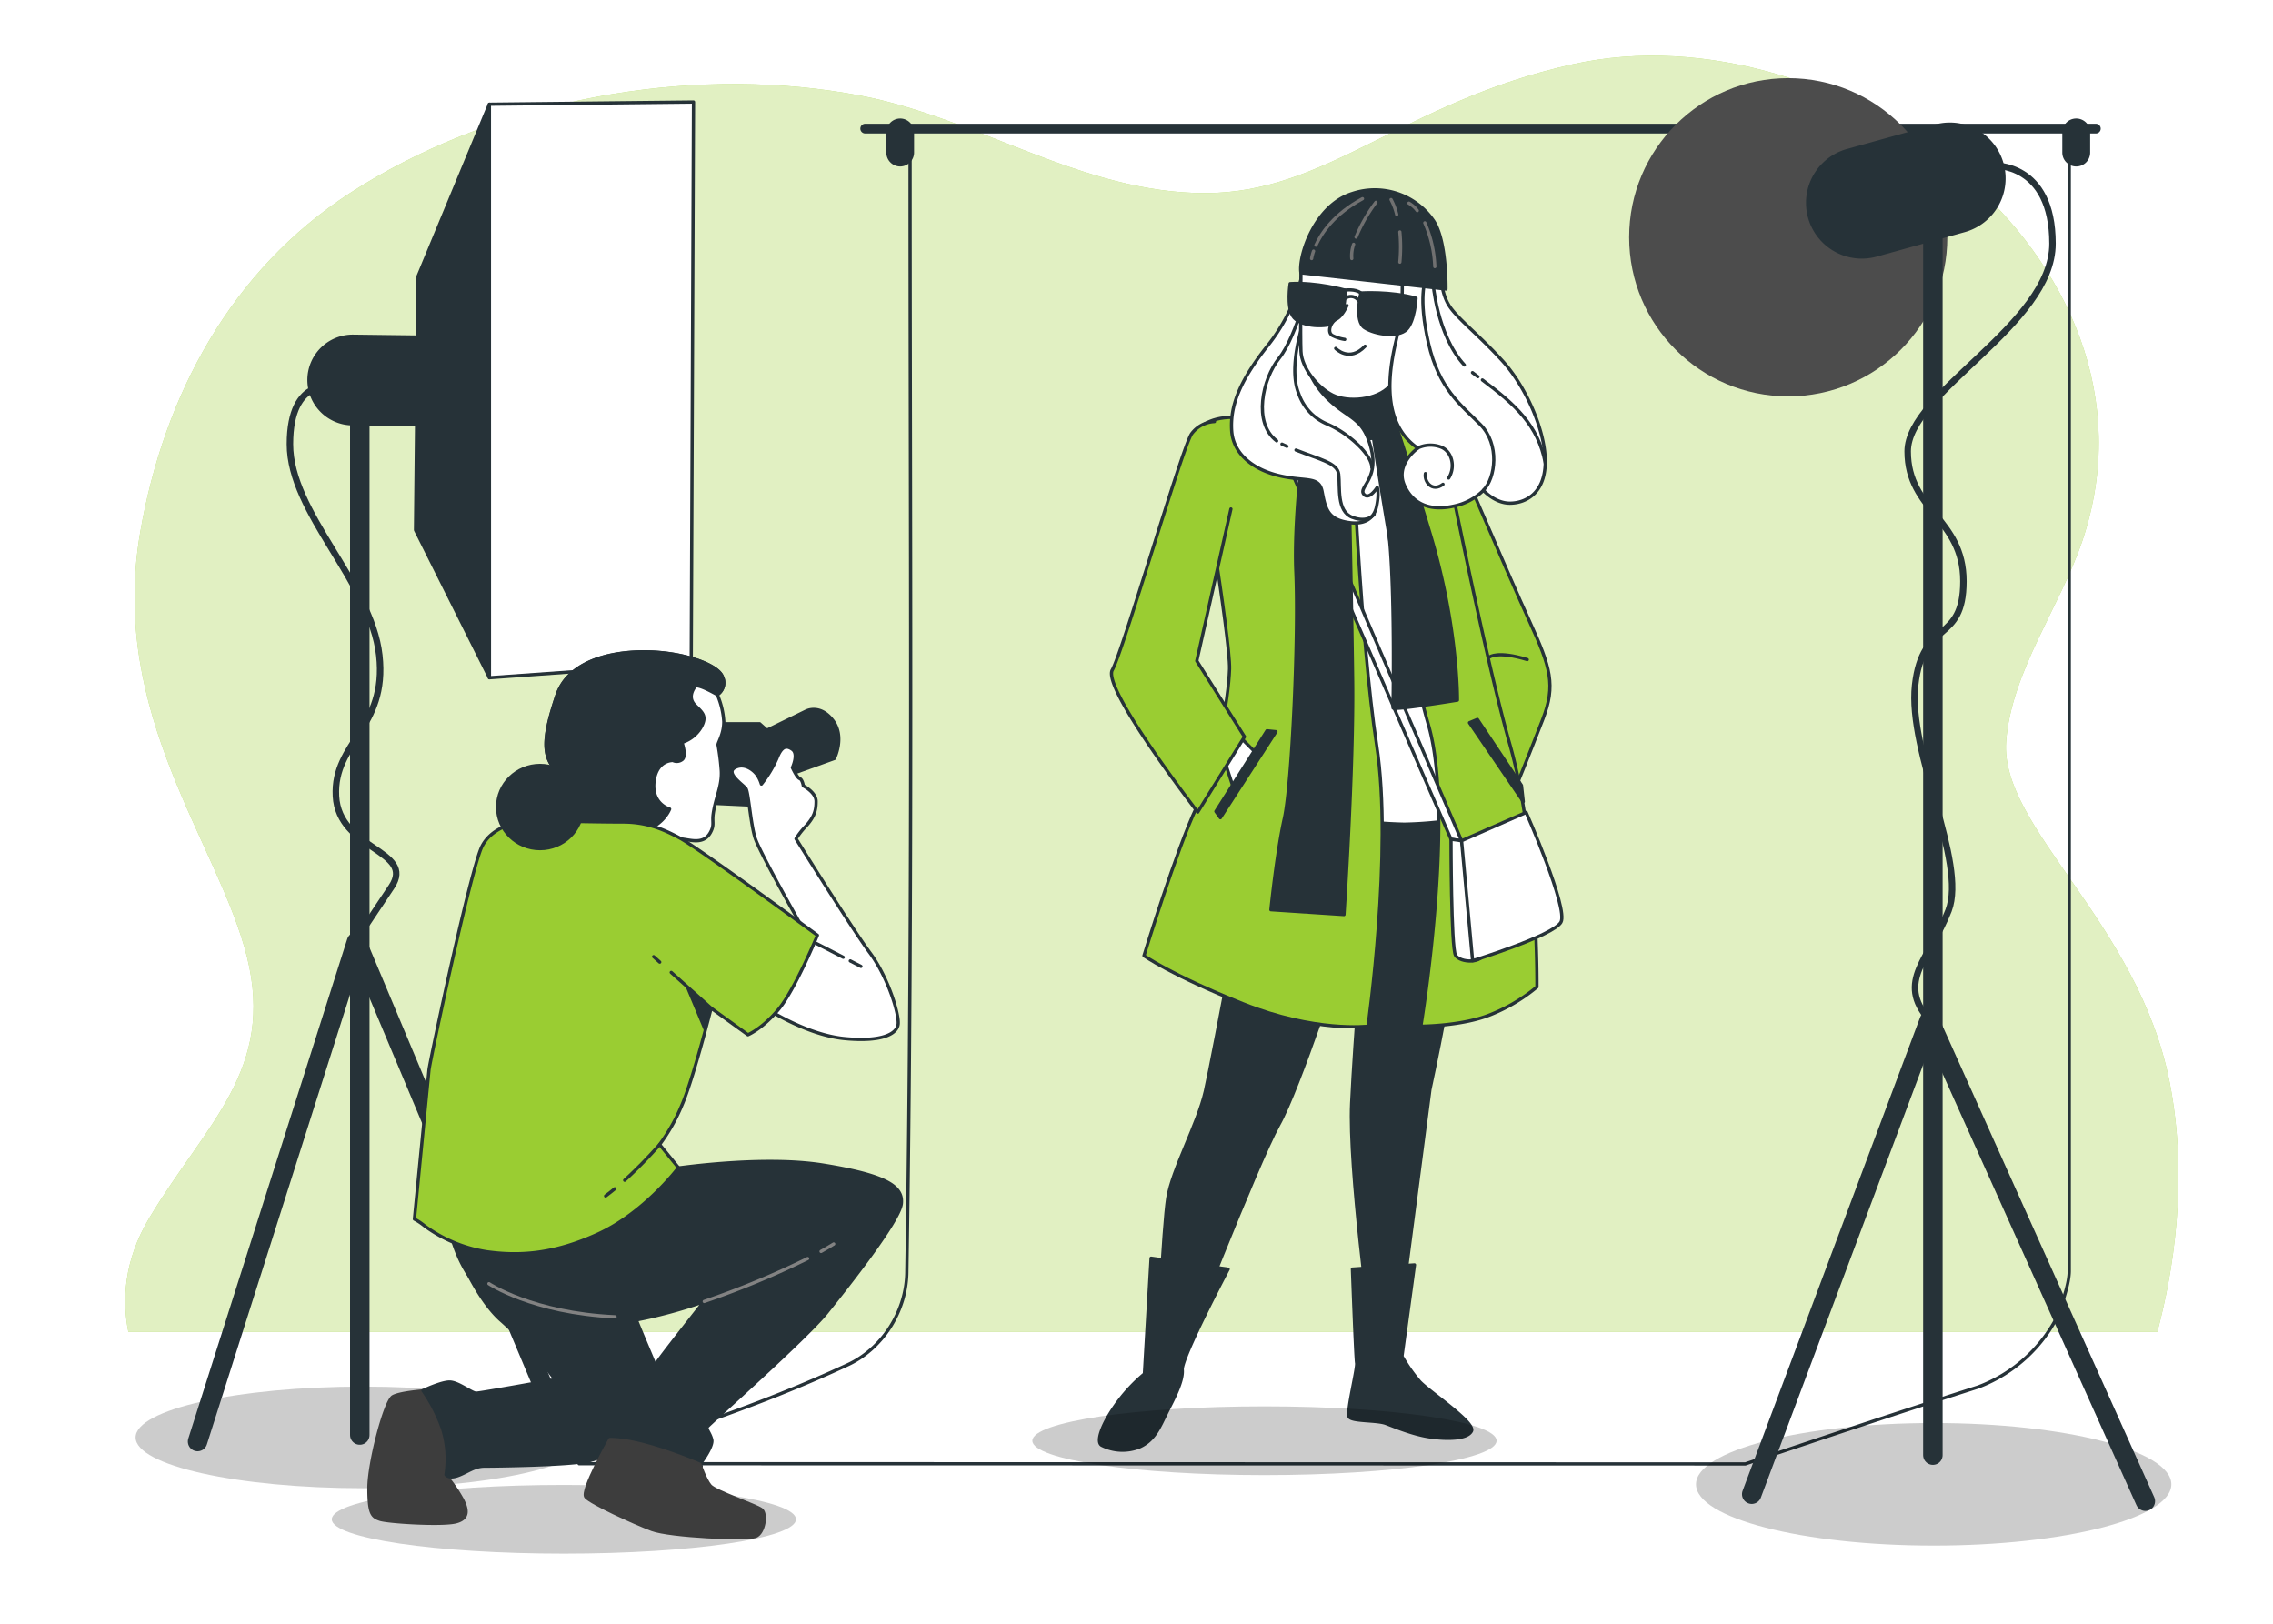
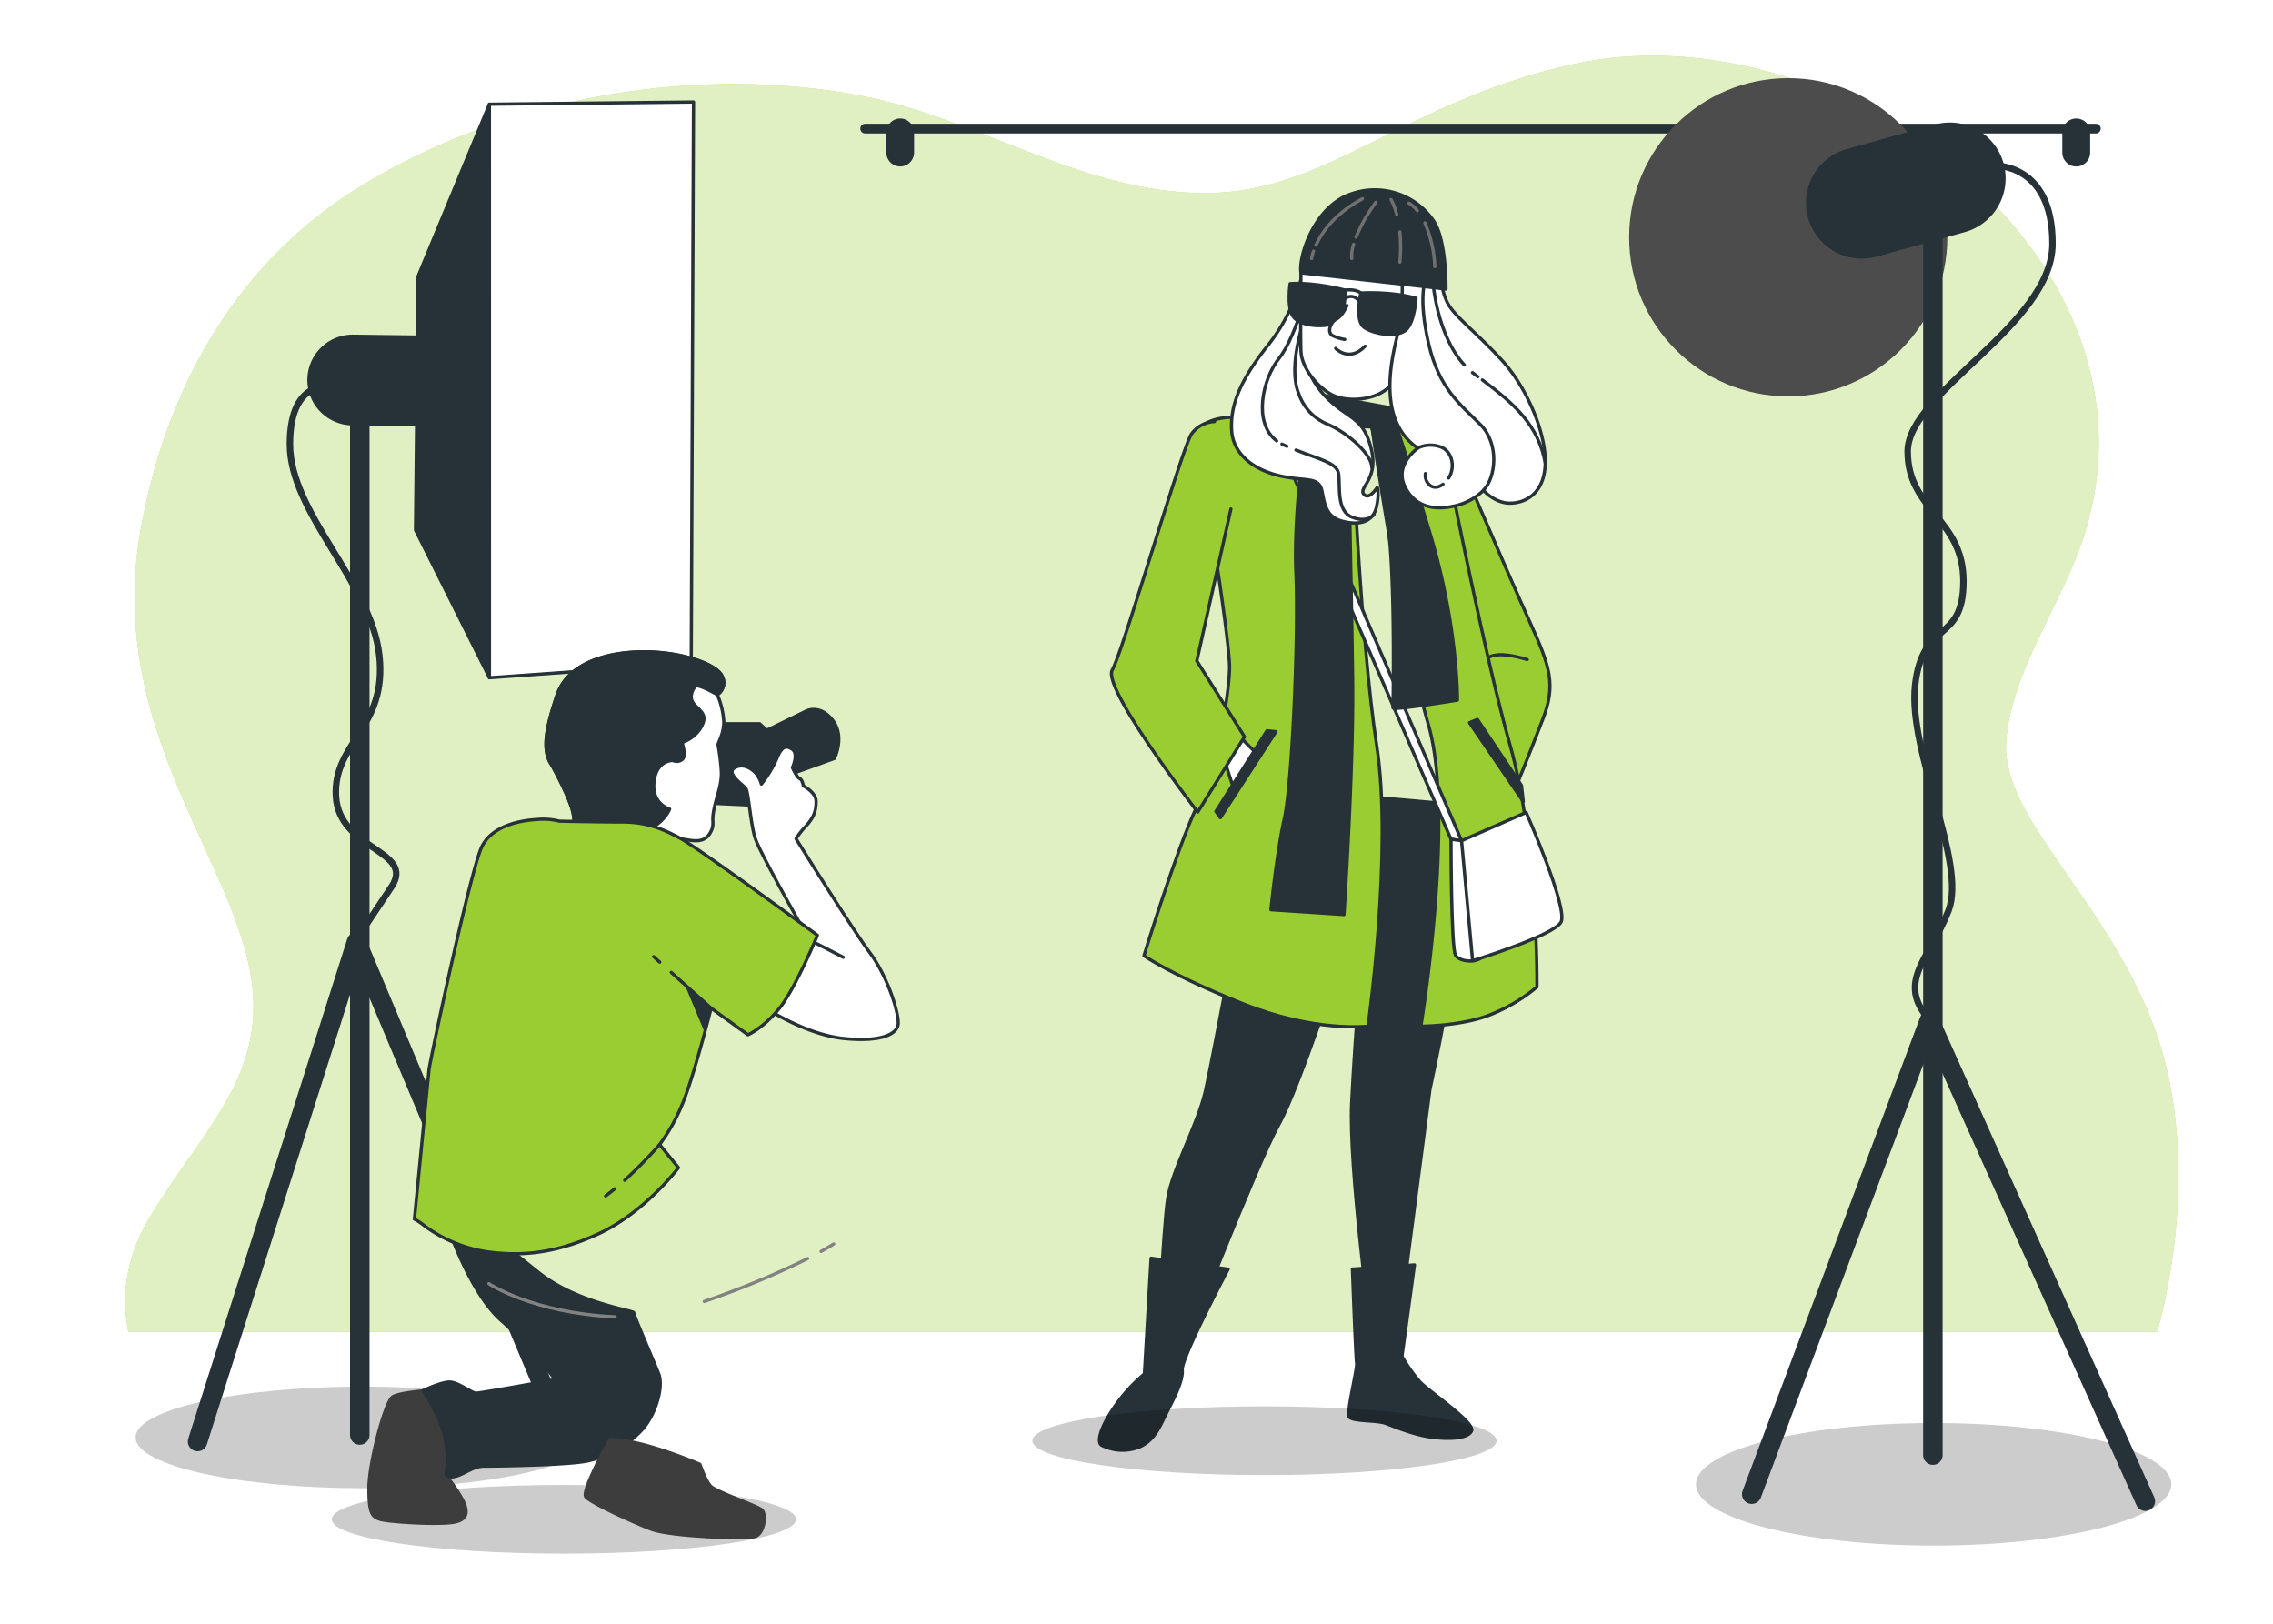
<svg xmlns="http://www.w3.org/2000/svg" class="animated" id="freepik_stories-fashion-photoshoot" viewBox="0 0 700 500">
  <style>svg#freepik_stories-fashion-photoshoot:not(.animated) .animable {opacity: 0;}svg#freepik_stories-fashion-photoshoot.animated #freepik--background-simple--inject-2 {animation: 1s 1 forwards cubic-bezier(.36,-0.01,.5,1.38) slideUp;animation-delay: 0s;}svg#freepik_stories-fashion-photoshoot.animated #freepik--Cyclorama--inject-2 {animation: 1s 1 forwards cubic-bezier(.36,-0.01,.5,1.38) slideLeft;animation-delay: 0s;}svg#freepik_stories-fashion-photoshoot.animated #freepik--spotlight-2--inject-2 {animation: 1s 1 forwards cubic-bezier(.36,-0.01,.5,1.38) slideRight,6s Infinite linear shake;animation-delay: 0s,1s;}svg#freepik_stories-fashion-photoshoot.animated #freepik--spotlight-1--inject-2 {animation: 1s 1 forwards cubic-bezier(.36,-0.01,.5,1.38) slideRight,6s Infinite linear shake;animation-delay: 0s,1s;}svg#freepik_stories-fashion-photoshoot.animated #freepik--character-2--inject-2 {animation: 1s 1 forwards cubic-bezier(.36,-0.01,.5,1.38) slideRight;animation-delay: 0s;}svg#freepik_stories-fashion-photoshoot.animated #freepik--character-1--inject-2 {animation: 1s 1 forwards cubic-bezier(.36,-0.01,.5,1.38) zoomIn,1.5s Infinite linear wind;animation-delay: 0s,1s;} @keyframes slideUp { 0% { opacity: 0; transform: translateY(30px); } 100% { opacity: 1; transform: inherit; } } @keyframes slideLeft { 0% { opacity: 0; transform: translateX(-30px); } 100% { opacity: 1; transform: translateX(0); } } @keyframes slideRight { 0% { opacity: 0; transform: translateX(30px); } 100% { opacity: 1; transform: translateX(0); } } @keyframes shake { 10%, 90% { transform: translate3d(-1px, 0, 0); } 20%, 80% { transform: translate3d(2px, 0, 0); } 30%, 50%, 70% { transform: translate3d(-4px, 0, 0); } 40%, 60% { transform: translate3d(4px, 0, 0); } } @keyframes zoomIn { 0% { opacity: 0; transform: scale(0.5); } 100% { opacity: 1; transform: scale(1); } } @keyframes wind { 0% { transform: rotate( 0deg ); } 25% { transform: rotate( 1deg ); } 75% { transform: rotate( -1deg ); } } </style>
  <g id="freepik--background-simple--inject-2" class="animable" style="transform-origin: 354.727px 213.654px;">
    <path d="M39.53,410.14H664.37c4.74-17.75,9.74-46.57,3.8-76.86-9.67-49.34-52.36-78.41-50.36-105,1.6-21.45,16.77-41.74,23.51-61.84,29.31-87.39-75.89-164.66-157-146.64-52.25,11.61-75.47,39.66-113.2,39.66-37.93,0-69.82-23.06-106.11-30-3-.58-6.12-1.09-9.22-1.53-49.88-7.07-105.83,4.21-148,31.52C71.2,83.19,50.46,121.67,43.17,164c-9.68,56.12,24.19,95.79,32.89,130.62s-12.57,51.27-30,80.3C38,388.31,37.62,400.7,39.53,410.14Z" style="fill: rgb(154, 205, 50); transform-origin: 354.727px 213.654px;" id="elk2uf2iuquh" class="animable" />
    <g id="elrgx2sxy8p1">
      <path d="M39.53,410.14H664.37c4.74-17.75,9.74-46.57,3.8-76.86-9.67-49.34-52.36-78.41-50.36-105,1.6-21.45,16.77-41.74,23.51-61.84,29.31-87.39-75.89-164.66-157-146.64-52.25,11.61-75.47,39.66-113.2,39.66-37.93,0-69.82-23.06-106.11-30-3-.58-6.12-1.09-9.22-1.53-49.88-7.07-105.83,4.21-148,31.52C71.2,83.19,50.46,121.67,43.17,164c-9.68,56.12,24.19,95.79,32.89,130.62s-12.57,51.27-30,80.3C38,388.31,37.62,400.7,39.53,410.14Z" style="fill: rgb(255, 255, 255); opacity: 0.7; transform-origin: 354.727px 213.654px;" class="animable" />
    </g>
  </g>
  <g id="freepik--Cyclorama--inject-2" class="animable" style="transform-origin: 411.89px 243.89px;">
-     <path d="M280.28,40.49c-.07,116.7.89,233.77-1,350.84,0,12.57-7.74,24.18-18.38,29-27.09,12.58-54.18,21.29-82.56,30.38l359.17.07c24.28-8.2,47.5-15.94,71.69-23.68a45.47,45.47,0,0,0,25.15-23.22c1-3.87,2.9-8.7,2.9-12.57q0-175.6,0-350.78" style="fill: none; stroke: rgb(38, 50, 56); stroke-linecap: round; stroke-linejoin: round; transform-origin: 407.795px 245.635px;" id="el8ceres8ulij" class="animable" />
    <path d="M277.25,50.77h0a3.79,3.79,0,0,1-3.79-3.8V40.81A3.79,3.79,0,0,1,277.25,37h0A3.79,3.79,0,0,1,281,40.81V47A3.8,3.8,0,0,1,277.25,50.77Z" style="fill: rgb(38, 50, 56); stroke: rgb(38, 50, 56); stroke-linecap: round; stroke-linejoin: round; transform-origin: 277.23px 43.885px;" id="el26an8njz1ze" class="animable" />
    <path d="M639.4,50.77h0a3.8,3.8,0,0,1-3.79-3.8V40.81A3.79,3.79,0,0,1,639.4,37h0a3.79,3.79,0,0,1,3.79,3.79V47A3.79,3.79,0,0,1,639.4,50.77Z" style="fill: rgb(38, 50, 56); stroke: rgb(38, 50, 56); stroke-linecap: round; stroke-linejoin: round; transform-origin: 639.4px 43.885px;" id="elk5aobzix1i" class="animable" />
    <line x1="266.45" y1="39.61" x2="645.44" y2="39.61" style="fill: rgb(255, 255, 255); stroke: rgb(38, 50, 56); stroke-linecap: round; stroke-linejoin: round; stroke-width: 3px; transform-origin: 455.945px 39.61px;" id="elxa088t77tq9" class="animable" />
  </g>
  <g id="freepik--spotlight-2--inject-2" class="animable" style="transform-origin: 127.665px 244.84px;">
    <g id="eleswbcyhl448">
      <ellipse cx="111.81" cy="442.62" rx="70.05" ry="15.64" style="opacity: 0.2; transform-origin: 111.81px 442.62px;" class="animable" />
    </g>
    <line x1="110.8" y1="127.22" x2="110.8" y2="441.88" style="fill: none; stroke: rgb(38, 50, 56); stroke-linecap: round; stroke-linejoin: round; stroke-width: 6px; transform-origin: 110.8px 284.55px;" id="eldw3oleadgih" class="animable" />
    <polyline points="60.85 443.88 109.8 290.04 172.73 439.88" style="fill: none; stroke: rgb(38, 50, 56); stroke-linecap: round; stroke-linejoin: round; stroke-width: 6px; transform-origin: 116.79px 366.96px;" id="elwbtuzlk031g" class="animable" />
    <polygon points="150.71 32.1 128.75 85.05 127.96 163.23 150.72 208.69 150.71 32.1" style="fill: rgb(38, 50, 56); stroke: rgb(38, 50, 56); stroke-linecap: round; stroke-linejoin: round; transform-origin: 139.34px 120.395px;" id="elfvzmvy5cqph" class="animable" />
    <polygon points="150.71 32.1 213.57 31.42 212.87 204.24 150.72 208.69 150.71 32.1" style="fill: rgb(255, 255, 255); stroke: rgb(38, 50, 56); stroke-linecap: round; stroke-linejoin: round; transform-origin: 182.14px 120.055px;" id="elbezpwubnnr9" class="animable" />
    <path d="M138.94,130.89l-30.47-.4a13.49,13.49,0,0,1-13.31-13.65h0a13.48,13.48,0,0,1,13.66-13.31l30.47.39Z" style="fill: rgb(38, 50, 56); stroke: rgb(38, 50, 56); stroke-linecap: round; stroke-linejoin: round; transform-origin: 117.225px 117.209px;" id="elo8iy3urkjro" class="animable" />
    <path d="M103.05,119.25s-13.76-3.75-13.76,17.52,25,42.53,27.52,65-14.2,26.68-13.35,43.37,24.61,16.68,17.1,27.94l-7.5,11.26" style="fill: none; stroke: rgb(38, 50, 56); stroke-linecap: round; stroke-linejoin: round; stroke-width: 2px; transform-origin: 105.658px 201.668px;" id="elzvj92p4jc49" class="animable" />
  </g>
  <g id="freepik--spotlight-1--inject-2" class="animable" style="transform-origin: 575.059px 239.854px;">
    <g id="elxc4k09ztts">
      <ellipse cx="595.5" cy="457.06" rx="73.19" ry="18.87" style="opacity: 0.2; transform-origin: 595.5px 457.06px;" class="animable" />
    </g>
    <g id="elmrynawkd3io">
      <circle cx="550.71" cy="73.06" r="48.99" style="fill: rgb(76, 76, 76); transform-origin: 550.71px 73.06px; transform: rotate(-45deg);" class="animable" />
    </g>
    <line x1="595.25" y1="60.8" x2="595.25" y2="448.07" style="fill: none; stroke: rgb(38, 50, 56); stroke-linecap: round; stroke-linejoin: round; stroke-width: 6px; transform-origin: 595.25px 254.435px;" id="elkbq5k2p9ovq" class="animable" />
    <path d="M604.92,71l-27.08,7.53A16.69,16.69,0,0,1,557.3,66.92h0a16.69,16.69,0,0,1,11.61-20.55L596,38.85a16.68,16.68,0,0,1,20.54,11.61h0A16.68,16.68,0,0,1,604.92,71Z" style="fill: rgb(38, 50, 56); stroke: rgb(38, 50, 56); stroke-linecap: round; stroke-linejoin: round; transform-origin: 586.919px 58.689px;" id="el0nyyvqkn9a6q" class="animable" />
    <polyline points="539.47 460.1 594.17 314.21 660.68 462.25" style="fill: none; stroke: rgb(38, 50, 56); stroke-linecap: round; stroke-linejoin: round; stroke-width: 6px; transform-origin: 600.075px 388.23px;" id="elentvc9vi8ao" class="animable" />
    <path d="M613.8,51s18.29-1.14,18.29,24-44.6,45.74-44.6,64,17.16,20.59,17.16,40-12.58,11.44-14.87,32,16,54.51,10.29,69.38-16.37,21.7-5.89,33.72" style="fill: none; stroke: rgb(38, 50, 56); stroke-linecap: round; stroke-linejoin: round; stroke-width: 2px; transform-origin: 609.79px 182.546px;" id="ellqh2yh7rvvi" class="animable" />
  </g>
  <g id="freepik--character-2--inject-2" class="animable" style="transform-origin: 399.464px 256.341px;">
    <path d="M387,253.79s-13.46,72-15.79,82.18-10.21,24.15-11.6,33-3.25,48.75-3.25,48.75l7.43.47s23.44-60.14,29.94-71.74,20.18-53.82,20.18-53.82l6.52-12.35s-3.25,39.47-4.18,59.44,6,71,6,71l7.89,2.78,10.22-78s8.82-40.4,10.68-63.15,2.32-24.15,2.32-24.15l-62.68-5.57Z" style="fill: rgb(38, 50, 56); stroke: rgb(38, 50, 56); stroke-linecap: round; stroke-linejoin: round; transform-origin: 404.86px 330.41px;" id="elbqpherwbyu" class="animable" />
-     <path d="M415.75,252.39a134.89,134.89,0,0,0,16.71,1.4,112.15,112.15,0,0,0,15.79-1.4S452,227.78,451,210.6s-20.86-78.23-20.86-78.23l-21.62-.29-1.17,116.6S411.57,251.93,415.75,252.39Z" style="fill: rgb(255, 255, 255); stroke: rgb(38, 50, 56); stroke-linecap: round; stroke-linejoin: round; transform-origin: 429.26px 192.935px;" id="el98bb9ci1qio" class="animable" />
    <path d="M444.54,130.28s19.84,46.47,26.59,61.24c6.39,14,8.05,19.46,4,29.94-4.79,12.37-7.84,19.79-7.84,19.79l-11.61-29.72L438.5,131.67S436.64,121,444.54,130.28Z" style="fill: rgb(154, 205, 50); stroke: rgb(38, 50, 56); stroke-linecap: round; stroke-linejoin: round; transform-origin: 457.82px 183.869px;" id="el2qg5wngzqqh" class="animable" />
    <path d="M458.76,202.3s2.4-2,11.58.8" style="fill: none; stroke: rgb(38, 50, 56); stroke-linecap: round; stroke-linejoin: round; transform-origin: 464.55px 202.354px;" id="el37fjzep92zz" class="animable" />
    <path d="M422.48,131.49s9.06,62.86,17.41,91.65S437.57,316,437.57,316s13,0,21.83-3.72a52.61,52.61,0,0,0,13.92-8.36s.47-43.64-8.35-74.75S442.68,128,442.68,128H421.79Z" style="fill: rgb(154, 205, 50); stroke: rgb(38, 50, 56); stroke-linecap: round; stroke-linejoin: round; transform-origin: 447.557px 222px;" id="ele5v9rjta2ga" class="animable" />
    <path d="M404.42,127.93l-.89,0c-3.54.12-16.81.56-23.69.56-8,0-11.26,3.56-11.26,5s10.37,63.37,10.07,72.55-3.85,29.32-10.07,42.35-16.28,45.9-16.28,45.9,8.29,5.92,30.5,14.8S421.29,316,421.29,316s7.7-53.9,2.67-86.48-7.7-97.13-7.7-97.13Z" style="fill: rgb(154, 205, 50); stroke: rgb(38, 50, 56); stroke-linecap: round; stroke-linejoin: round; transform-origin: 388.983px 222.058px;" id="elw8o8pgsr8p" class="animable" />
    <polygon points="393.93 127.96 450.11 258.89 446.86 258.43 390.21 127.96 393.93 127.96" style="fill: rgb(255, 255, 255); stroke: rgb(38, 50, 56); stroke-linecap: round; stroke-linejoin: round; transform-origin: 420.16px 193.425px;" id="elxffdrnvp80n" class="animable" />
    <path d="M446.86,258.43s0,33.43,1.39,35.75,8.82,2.79,8.82-1.39-7-33.9-7-33.9Z" style="fill: rgb(255, 255, 255); stroke: rgb(38, 50, 56); stroke-linecap: round; stroke-linejoin: round; transform-origin: 451.965px 277.182px;" id="el7thipfpyrus" class="animable" />
    <path d="M450.11,258.89,470,250.17s13.05,29.62,10.72,33.8-27.21,11.87-27.21,11.87Z" style="fill: rgb(255, 255, 255); stroke: rgb(38, 50, 56); stroke-linecap: round; stroke-linejoin: round; transform-origin: 465.554px 273.005px;" id="elmw934lgvu0s" class="animable" />
    <path d="M402.93,125.56s-4.73,30.5-3.85,50.64-1.18,65.15-3.55,75.81-4.14,28.13-4.14,28.13l22.5,1.48s3-45,2.67-72-1.19-62.78-1.19-68.4V131.19l7.11.3a291.57,291.57,0,0,1,5.63,36.72c1.48,18.65.88,48.86.88,49.75s19.84-2.37,19.84-2.37.3-22.51-8.58-51.83-12.14-38.2-12.14-38.2l-25.77-4.74Z" style="fill: rgb(38, 50, 56); stroke: rgb(38, 50, 56); stroke-linecap: round; stroke-linejoin: round; transform-origin: 420.111px 201.22px;" id="elwix0uoek1cn" class="animable" />
-     <path d="M428.11,120.23s3.55,9.78,2.07,12.14-11.25,4.74-21.62-.29-4.74-14.51-3.26-15.4S428.11,120.23,428.11,120.23Z" style="fill: rgb(38, 50, 56); stroke: rgb(38, 50, 56); stroke-linecap: round; stroke-linejoin: round; transform-origin: 416.492px 125.806px;" id="elk67iofi4ot" class="animable" />
+     <path d="M428.11,120.23S428.11,120.23,428.11,120.23Z" style="fill: rgb(38, 50, 56); stroke: rgb(38, 50, 56); stroke-linecap: round; stroke-linejoin: round; transform-origin: 416.492px 125.806px;" id="elk67iofi4ot" class="animable" />
    <path d="M401.36,82.92a55.32,55.32,0,0,1-10.92,23.45c-9.05,11.37-11.6,19-11.14,26.23s6.73,12.07,14.86,13.93,12.07,0,13,4.87,1.62,8.13,7,9.29,8.83-.46,9.75-4.64.24-6,.24-6-2.56,4.18-4.18,2.09,4.64-4.64,2.32-13.93-6.27-9-12.3-14.39-8.83-11.84-8.59-20.43S403,82.92,403,82.92Z" style="fill: rgb(255, 255, 255); stroke: rgb(38, 50, 56); stroke-linecap: round; stroke-linejoin: round; transform-origin: 401.82px 121.988px;" id="elhnbsoybv2lc" class="animable" />
    <path d="M399.11,138.59c7.81,3.07,12.75,4,13.16,7.47.46,3.95-.7,11.38,4.18,13.24s6.73-.93,6.73-.93" style="fill: none; stroke: rgb(38, 50, 56); stroke-linecap: round; stroke-linejoin: round; transform-origin: 411.145px 149.265px;" id="elg5btg0cczgt" class="animable" />
    <path d="M394.79,136.76l.53.25,1,.44" style="fill: none; stroke: rgb(38, 50, 56); stroke-linecap: round; stroke-linejoin: round; transform-origin: 395.555px 137.105px;" id="elitvpzi3oeff" class="animable" />
    <path d="M403.91,84.54s-4.41,18.81-10,25.77c-5.13,6.41-8.1,19.91-.75,25.45" style="fill: none; stroke: rgb(38, 50, 56); stroke-linecap: round; stroke-linejoin: round; transform-origin: 396.332px 110.15px;" id="elsv1muiebzuf" class="animable" />
    <path d="M401.59,98.7s-5.11,14.17-1.63,22.52a15.59,15.59,0,0,0,8.59,9.29c6.73,2.79,13.93,9.52,13.93,13.47" style="fill: none; stroke: rgb(38, 50, 56); stroke-linecap: round; stroke-linejoin: round; transform-origin: 410.613px 121.34px;" id="elnumjgclsiei" class="animable" />
    <path d="M400.64,84s-.21,19.09,0,24.19,5.11,11.15,9.75,13.47,13.7,1.62,17.64-2.79,6.27-14.16,6.74-20.43.69-12.07.69-12.07l-34.12-3.48Z" style="fill: rgb(255, 255, 255); stroke: rgb(38, 50, 56); stroke-linecap: round; stroke-linejoin: round; transform-origin: 418.003px 102.925px;" id="elh98ubdcdkxt" class="animable" />
    <path d="M431.77,85.24A71.19,71.19,0,0,1,429.91,105c-2.55,10.68-4.18,25.54,6.73,33,0,0-7,4.87-4.18,11.37s8.83,7.9,15.1,6.51a18.05,18.05,0,0,0,9.28-4.88s3.48,3.95,8.13,3.95,10.68-2.79,10.91-12.31-5.81-23.45-13.23-31.57S449,98.24,446.39,94.29,443.84,85,443.84,85Z" style="fill: rgb(255, 255, 255); stroke: rgb(38, 50, 56); stroke-linecap: round; stroke-linejoin: round; transform-origin: 451.961px 120.684px;" id="eltx6skaauffc" class="animable" />
    <path d="M444.39,149.13c-3.4,2.56-5.86-.89-5.42-3.3" style="fill: rgb(255, 255, 255); stroke: rgb(38, 50, 56); stroke-linecap: round; stroke-linejoin: round; transform-origin: 441.655px 147.932px;" id="elwzhu8zqhid" class="animable" />
    <path d="M436.64,137.94a9.11,9.11,0,0,1,7-.32c3.45,1.21,4.72,6.06,2.49,9.58" style="fill: rgb(255, 255, 255); stroke: rgb(38, 50, 56); stroke-linecap: round; stroke-linejoin: round; transform-origin: 441.941px 142.135px;" id="elt7djifvek4" class="animable" />
    <path d="M439,86.17s-2.33,5.34.92,19.5,10,19,16,25.07,4.65,16.49.93,20.2" style="fill: none; stroke: rgb(38, 50, 56); stroke-linecap: round; stroke-linejoin: round; transform-origin: 449.112px 118.555px;" id="elzt0bh5w8nfm" class="animable" />
    <path d="M456.52,117c10.08,7.53,17.21,14,19.36,25.57" style="fill: none; stroke: rgb(38, 50, 56); stroke-linecap: round; stroke-linejoin: round; transform-origin: 466.2px 129.785px;" id="eloyytcgoub1b" class="animable" />
    <path d="M453.47,114.74l.59.45,1.08.8" style="fill: none; stroke: rgb(38, 50, 56); stroke-linecap: round; stroke-linejoin: round; transform-origin: 454.305px 115.365px;" id="el78yxyr9d5ky" class="animable" />
    <path d="M441.29,86.86s1.13,16.21,9.67,25.53" style="fill: none; stroke: rgb(38, 50, 56); stroke-linecap: round; stroke-linejoin: round; transform-origin: 446.125px 99.625px;" id="eltnoappdiep" class="animable" />
    <path d="M400.64,84l44.66,5s.28-15-3.88-21.08a21.91,21.91,0,0,0-25-8.32C404.8,63.22,399.81,79,400.64,84Z" style="fill: rgb(38, 50, 56); stroke: rgb(38, 50, 56); stroke-linecap: round; stroke-linejoin: round; transform-origin: 422.928px 73.731px;" id="elm5emae5zxb" class="animable" />
    <path d="M405.25,75.49c1.74-3.82,5.65-9.62,14.34-14.3" style="fill: none; stroke: rgb(112, 112, 112); stroke-linecap: round; stroke-linejoin: round; transform-origin: 412.42px 68.34px;" id="el9cck26u51dv" class="animable" />
    <path d="M403.92,79.61a12.76,12.76,0,0,1,.6-2.28" style="fill: none; stroke: rgb(112, 112, 112); stroke-linecap: round; stroke-linejoin: round; transform-origin: 404.22px 78.47px;" id="elqz3dr0wauwf" class="animable" />
    <path d="M417.61,73a49.59,49.59,0,0,1,6.11-10.7" style="fill: none; stroke: rgb(112, 112, 112); stroke-linecap: round; stroke-linejoin: round; transform-origin: 420.665px 67.65px;" id="elm0cvacchxa" class="animable" />
    <path d="M416.29,79.61a10.53,10.53,0,0,1,.57-4.39" style="fill: none; stroke: rgb(112, 112, 112); stroke-linecap: round; stroke-linejoin: round; transform-origin: 416.557px 77.415px;" id="elebndslwctb7" class="animable" />
    <path d="M431.1,71.42a49,49,0,0,1,0,9.29" style="fill: none; stroke: rgb(112, 112, 112); stroke-linecap: round; stroke-linejoin: round; transform-origin: 431.21px 76.065px;" id="el7f693gf34qd" class="animable" />
    <path d="M428.39,61.46a18.71,18.71,0,0,1,1.74,4.6" style="fill: none; stroke: rgb(112, 112, 112); stroke-linecap: round; stroke-linejoin: round; transform-origin: 429.26px 63.76px;" id="eli2z746qsfr" class="animable" />
    <path d="M438.79,68.62a37.3,37.3,0,0,1,3.08,13.47" style="fill: none; stroke: rgb(112, 112, 112); stroke-linecap: round; stroke-linejoin: round; transform-origin: 440.33px 75.355px;" id="el7mxns5fvakx" class="animable" />
    <path d="M433.89,62.56a8.61,8.61,0,0,1,2.57,2.3" style="fill: none; stroke: rgb(112, 112, 112); stroke-linecap: round; stroke-linejoin: round; transform-origin: 435.175px 63.71px;" id="el6w5h1bz3gh4" class="animable" />
    <path d="M414.23,89.34s-8.87-2.5-16.92-2c0,0-1.11,6.94.83,10s9.16,3.6,12.76,2.22S414.23,89.34,414.23,89.34Z" style="fill: rgb(38, 50, 56); stroke: rgb(38, 50, 56); stroke-linecap: round; stroke-linejoin: round; transform-origin: 405.614px 93.776px;" id="el0xb6aiqdsu6e" class="animable" />
    <path d="M419.08,90.21s9.21-.6,17,1.61c0,0-.36,7-2.89,9.6s-9.7,1.62-12.94-.48S419.08,90.21,419.08,90.21Z" style="fill: rgb(38, 50, 56); stroke: rgb(38, 50, 56); stroke-linecap: round; stroke-linejoin: round; transform-origin: 427.254px 96.56px;" id="elcw59qnqsrl" class="animable" />
    <path d="M414.23,89.34s3.13-.5,4.85.87" style="fill: none; stroke: rgb(38, 50, 56); stroke-linecap: round; stroke-linejoin: round; transform-origin: 416.655px 89.731px;" id="el5qzq9bhfkup" class="animable" />
    <path d="M414.39,91.8a2.84,2.84,0,0,1,4,.77" style="fill: none; stroke: rgb(38, 50, 56); stroke-linecap: round; stroke-linejoin: round; transform-origin: 416.39px 91.929px;" id="elr1xi5u3eaoo" class="animable" />
    <path d="M414.82,94.06s-1.39,3.25-3.25,4.18-3,4.18-1.16,5.11a12.85,12.85,0,0,0,3.71,1.16" style="fill: rgb(255, 255, 255); stroke: rgb(38, 50, 56); stroke-linecap: round; stroke-linejoin: round; transform-origin: 412.148px 99.285px;" id="elor7mdmpf4s" class="animable" />
    <path d="M411.34,107.29s4.18,4.42,9.05-.69" style="fill: none; stroke: rgb(38, 50, 56); stroke-linecap: round; stroke-linejoin: round; transform-origin: 415.865px 107.832px;" id="elv7u5a3qkohg" class="animable" />
    <polygon points="380.79 225.85 386.86 231.92 379.68 242.14 376.37 231.92 380.79 225.85" style="fill: rgb(255, 255, 255); stroke: rgb(38, 50, 56); stroke-linecap: round; stroke-linejoin: round; transform-origin: 381.615px 233.995px;" id="eleh0dl1ilq5h" class="animable" />
    <path d="M374,129.81a9.36,9.36,0,0,0-7,3.72c-2.79,3.71-21.2,67.18-24.45,72.75s26.3,43.79,26.3,43.79l14.4-23.21L368.56,203.5l10.51-46.76" style="fill: rgb(154, 205, 50); stroke: rgb(38, 50, 56); stroke-linecap: round; stroke-linejoin: round; transform-origin: 362.775px 189.94px;" id="elb9q18o4duy" class="animable" />
    <polygon points="390.17 225.02 374.44 249.86 375.82 251.8 392.93 225.3 390.17 225.02" style="fill: rgb(38, 50, 56); stroke: rgb(38, 50, 56); stroke-linecap: round; stroke-linejoin: round; transform-origin: 383.685px 238.41px;" id="el1g87sgy57so" class="animable" />
    <polygon points="454.99 221.52 452.55 222.54 469.11 246.83 468.56 241.86 454.99 221.52" style="fill: rgb(38, 50, 56); stroke: rgb(38, 50, 56); stroke-linecap: round; stroke-linejoin: round; transform-origin: 460.83px 234.175px;" id="el7exvhccf2co" class="animable" />
    <path d="M378.22,390.82l-23.73-3.39-2.06,35.65a50.54,50.54,0,0,0-9,9.81c-4.14,5.94-5.94,11.11-4.14,12.14a14.19,14.19,0,0,0,11.63.52c4.65-2.07,6.2-6.2,8.26-10.33s5.22-9.8,4.91-13.43S378.22,390.82,378.22,390.82Z" style="fill: rgb(38, 50, 56); stroke: rgb(38, 50, 56); stroke-linecap: round; stroke-linejoin: round; transform-origin: 358.407px 416.991px;" id="elc44byywi6pc" class="animable" />
    <path d="M435.6,389.5l-19.11,1.29s1,27.38,1.29,28.93-3.1,15-2.32,16.53,8.52,1,11.36,2.07,8.27,3.36,13.43,4.13,11.63.78,12.92-1.81-13.17-12.14-16-15.24a48.35,48.35,0,0,1-5.42-7.75Z" style="fill: rgb(38, 50, 56); stroke: rgb(38, 50, 56); stroke-linecap: round; stroke-linejoin: round; transform-origin: 434.297px 416.2px;" id="eln2naqhfgbe" class="animable" />
    <g id="elut5yj42bbvq">
      <ellipse cx="389.41" cy="443.64" rx="71.48" ry="10.58" style="opacity: 0.2; transform-origin: 389.41px 443.64px;" class="animable" />
    </g>
  </g>
  <g id="freepik--character-1--inject-2" class="animable" style="transform-origin: 189.901px 339.555px;">
    <g id="el28dgru53mwe">
      <ellipse cx="173.66" cy="467.83" rx="71.48" ry="10.58" style="opacity: 0.2; transform-origin: 173.66px 467.83px;" class="animable" />
    </g>
    <path d="M220.73,222.85h13.2l2.25,2,12.08-5.9s4.21-2.25,8.15,2.81.56,11.79.56,11.79l-17.14,6.18.28,6.18-3.37,2.25-18-.84a119.43,119.43,0,0,1-1.41-12.08A18.46,18.46,0,0,1,220.73,222.85Z" style="fill: rgb(38, 50, 56); stroke: rgb(38, 50, 56); stroke-linecap: round; stroke-linejoin: round; transform-origin: 237.789px 233.306px;" id="elx6c91tcygpj" class="animable" />
    <path d="M246.85,285.21S233.93,262.46,232.53,258s-2-14-2.81-15.17-6.46-4.77-3.37-6.46,6.18,1.13,7,2.53a10.29,10.29,0,0,1,1.13,2.53,36.52,36.52,0,0,0,4.77-7.87c1.41-3.65,2.81-4.21,4.78-2.8s0,5.61,0,5.61,1.4,3.09,2.24,3.37,1.13,2.25,1.13,2.25,3.93,2,3.93,4.78-.56,4.77-3.09,7.58a22.56,22.56,0,0,0-3.09,3.93s17.13,27.53,22.75,35.11,9,18.82,8.71,21.91-5.06,5.62-16.57,4.5-23.6-9-23.6-9Z" style="fill: rgb(255, 255, 255); stroke: rgb(38, 50, 56); stroke-linecap: round; stroke-linejoin: round; transform-origin: 251.031px 275.059px;" id="el8apelmqbmea" class="animable" />
-     <line x1="261.86" y1="295.9" x2="265.14" y2="297.59" style="fill: none; stroke: rgb(38, 50, 56); stroke-linecap: round; stroke-linejoin: round; transform-origin: 263.5px 296.745px;" id="el0chomftazo7p" class="animable" />
    <line x1="251.41" y1="290.52" x2="259.68" y2="294.78" style="fill: none; stroke: rgb(38, 50, 56); stroke-linecap: round; stroke-linejoin: round; transform-origin: 255.545px 292.65px;" id="elk9n92r1ebcq" class="animable" />
    <path d="M170,235.7s5.83,10.39,6.59,15.21-.76,7.6-.76,7.6,25,5.34,28,5.34c1.52,0,1.4-4.39,4.1-5.37s8.52,2.84,11.05-2.52c1-2.06.31-2.84.65-5.31.73-5.17,2.75-8.5,2.5-13.31a76,76,0,0,0-1-8c0-.76,1.77-3.3,1.77-7.1a24.87,24.87,0,0,0-2-8.36,4.35,4.35,0,0,0,1.52-5.58c-1.52-3.8-12.42-7.6-24.07-7.6s-23.57,3.55-26.87,13.43S166.69,231.14,170,235.7Z" style="fill: rgb(255, 255, 255); stroke: rgb(38, 50, 56); stroke-linecap: round; stroke-linejoin: round; transform-origin: 195.52px 232.275px;" id="el1i4hmv2zss3" class="animable" />
    <path d="M220.92,213.91a4.35,4.35,0,0,0,1.52-5.58c-1.52-3.8-12.42-7.6-24.07-7.6s-23.57,3.55-26.87,13.43-4.81,17-1.52,21.54c0,0,5.83,10.39,6.59,15.21a16.13,16.13,0,0,1,.2,3.21c4.21,1.92,11.33,3.16,18.3,2.36,8.87-1,11.15-7.35,11.15-7.35s-5.57-1.52-4.81-8.36,5.83-6.59,5.83-6.59a2.66,2.66,0,0,0,2.78-.25c1.53-1,0-5.32,0-5.32a10.47,10.47,0,0,0,5.83-4.57c2-3.54.51-4.56-1.77-6.84s-.76-4.81,0-5.83S220.92,213.91,220.92,213.91Z" style="fill: rgb(38, 50, 56); stroke: rgb(38, 50, 56); stroke-linecap: round; stroke-linejoin: round; transform-origin: 195.518px 228.728px;" id="el7y8gq35jb38" class="animable" />
    <path d="M131.31,428.22s-7.92.53-10.3,1.85-7.4,20.34-7.4,28.26,1.06,8.71,3.44,9.51,18.75,1.85,23.24.79,3.43-4.23,2.11-6.87a48.11,48.11,0,0,0-4-6.07,4,4,0,0,1-.53-3.7c.53-1.85,4-10.83,2.91-15.32S131.31,428.22,131.31,428.22Z" style="fill: rgb(61, 61, 61); stroke: rgb(61, 61, 61); stroke-linecap: round; stroke-linejoin: round; transform-origin: 128.576px 448.649px;" id="elypv5pu5oijp" class="animable" />
    <path d="M139,380.69s6.6,18.48,15.58,26.14a116.24,116.24,0,0,1,16.37,18S148,429,146.63,429s-5.55-3.43-8.19-3.43-8.19,2.64-8.19,2.64a49.56,49.56,0,0,1,6.08,11.89,30.93,30.93,0,0,1,1,14s.79,1.32,3.7.27,5-2.91,8.19-2.91,25.35-.26,31.69-1.58a32.37,32.37,0,0,0,17.16-10c4-4.75,6.34-12.94,4.76-16.9s-7.66-18-7.66-18.75-17.43-2.91-29.32-12.41-19.27-15.85-23.24-14.53S139,380.69,139,380.69Z" style="fill: rgb(38, 50, 56); stroke: rgb(38, 50, 56); stroke-linecap: round; stroke-linejoin: round; transform-origin: 166.789px 415.946px;" id="elr83jneq9mp9" class="animable" />
-     <path d="M205.78,360.09s28.26-4.49,47.8-1.32,24.57,6.6,24,11.88-16.64,25.62-23,33.54-36.18,34.33-36.71,35.12.79,1.85,1.32,4-3.7,7.65-3.7,7.65,3.44,2.38-8.71-1.58-20.07-4.49-20.07-4.49a27.71,27.71,0,0,1-.27-5.81c.27-2.38,4.49-5.28,5.29-5.81s8.45-10.83,11.35-14.79,13.74-17.69,13.74-17.69-28.53,10.56-47.54,6.6S142.93,394.15,139,380.69s8.71-18.23,17.69-24S205.78,360.09,205.78,360.09Z" style="fill: rgb(38, 50, 56); stroke: rgb(38, 50, 56); stroke-linecap: round; stroke-linejoin: round; transform-origin: 207.943px 403.227px;" id="eloo5gr76rqfh" class="animable" />
    <path d="M252.86,385.35c1.35-.75,2.65-1.52,3.89-2.29" style="fill: none; stroke: rgb(130, 130, 130); stroke-linecap: round; stroke-linejoin: round; transform-origin: 254.805px 384.205px;" id="eld2d5dvibw" class="animable" />
    <path d="M216.88,400.76a267.38,267.38,0,0,0,31.84-13.21" style="fill: none; stroke: rgb(130, 130, 130); stroke-linecap: round; stroke-linejoin: round; transform-origin: 232.8px 394.155px;" id="el0vgz70kd5nob" class="animable" />
    <path d="M150.57,395.29s13.34,9,38.84,10.2" style="fill: none; stroke: rgb(130, 130, 130); stroke-linecap: round; stroke-linejoin: round; transform-origin: 169.99px 400.39px;" id="elkzvpus1louo" class="animable" />
    <path d="M172.24,252.86s12.68.27,19.55.27,11.88,1.85,17.69,5S251.74,288,251.74,288s-6.87,16.64-11.89,22.71-9.51,7.92-9.51,7.92L219,310.44s-5.55,21.92-9,29.84a56.3,56.3,0,0,1-6.87,12.15l5.81,7.13s-10.3,13.73-24.56,20.33-25.09,6.87-34.59,5.55a43.78,43.78,0,0,1-19-7.92,18.61,18.61,0,0,0-3.17-2.12s4.23-43.31,4.49-45.95,12.94-62.33,16.37-68.93,12.42-7.92,16.91-8.18A20,20,0,0,1,172.24,252.86Z" style="fill: rgb(154, 205, 50); stroke: rgb(38, 50, 56); stroke-linecap: round; stroke-linejoin: round; transform-origin: 189.68px 319.159px;" id="eltjbzr6z538a" class="animable" />
    <polygon points="210.77 302.98 217.04 317.99 218.99 310.44 210.77 302.98" style="fill: rgb(38, 50, 56); transform-origin: 214.88px 310.485px;" id="el32qk4sfwfr" class="animable" />
-     <ellipse cx="166.3" cy="248.51" rx="13.07" ry="12.81" style="fill: rgb(38, 50, 56); stroke: rgb(38, 50, 56); stroke-linecap: round; stroke-linejoin: round; transform-origin: 166.3px 248.51px;" id="elxpz4qfp3p6r" class="animable" />
    <line x1="203.17" y1="296.27" x2="201.29" y2="294.59" style="fill: none; stroke: rgb(38, 50, 56); stroke-linecap: round; stroke-linejoin: round; transform-origin: 202.23px 295.43px;" id="el98qxc0if90b" class="animable" />
    <line x1="218.99" y1="310.44" x2="206.71" y2="299.44" style="fill: none; stroke: rgb(38, 50, 56); stroke-linecap: round; stroke-linejoin: round; transform-origin: 212.85px 304.94px;" id="eles2wb9lbbiw" class="animable" />
    <path d="M189.31,366.06c-.93.77-1.87,1.52-2.81,2.21" style="fill: none; stroke: rgb(38, 50, 56); stroke-linecap: round; stroke-linejoin: round; transform-origin: 187.905px 367.165px;" id="elk2wrttw5br" class="animable" />
    <path d="M203.14,352.43a143.52,143.52,0,0,1-10.76,11" style="fill: none; stroke: rgb(38, 50, 56); stroke-linecap: round; stroke-linejoin: round; transform-origin: 197.76px 357.93px;" id="elz5xi2irnx2f" class="animable" />
    <path d="M187.82,443.28s-9,15.84-7.39,17.69,14.79,7.92,20.34,10,29.31,3.16,31.95,2.11,3.43-6.87,1.85-8.19-14.26-5.54-15.85-7.39-3.17-6.61-3.17-6.61S197.33,443,187.82,443.28Z" style="fill: rgb(61, 61, 61); stroke: rgb(61, 61, 61); stroke-linecap: round; stroke-linejoin: round; transform-origin: 207.809px 458.38px;" id="elsvqlrec96pe" class="animable" />
  </g>
  <defs>
    <filter id="active" height="200%" />
    <filter id="hover" height="200%" />
  </defs>
</svg>